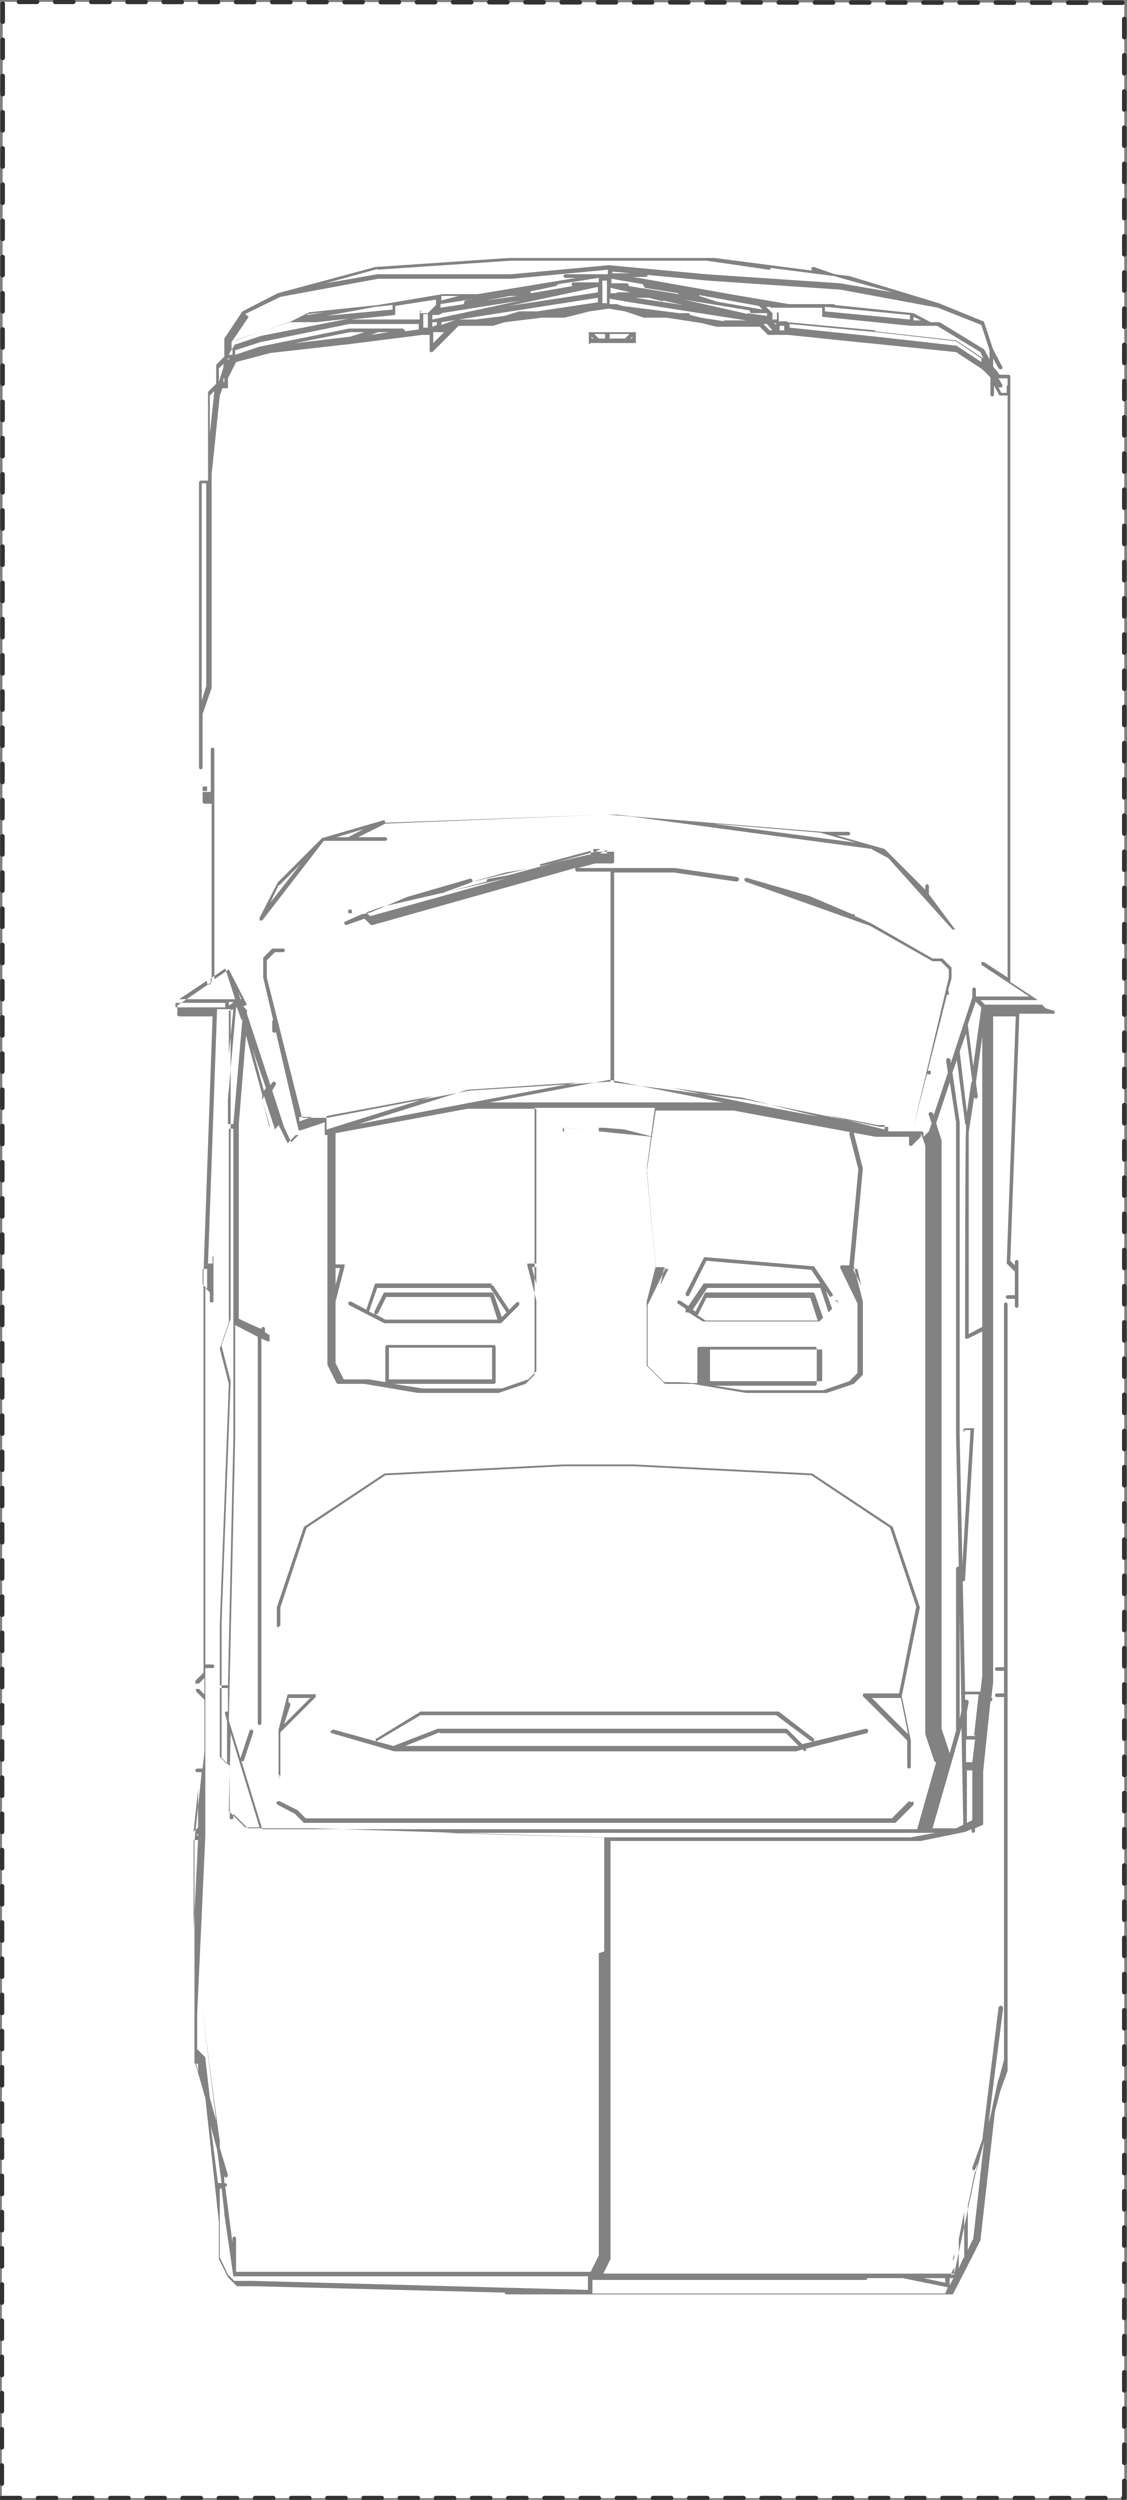
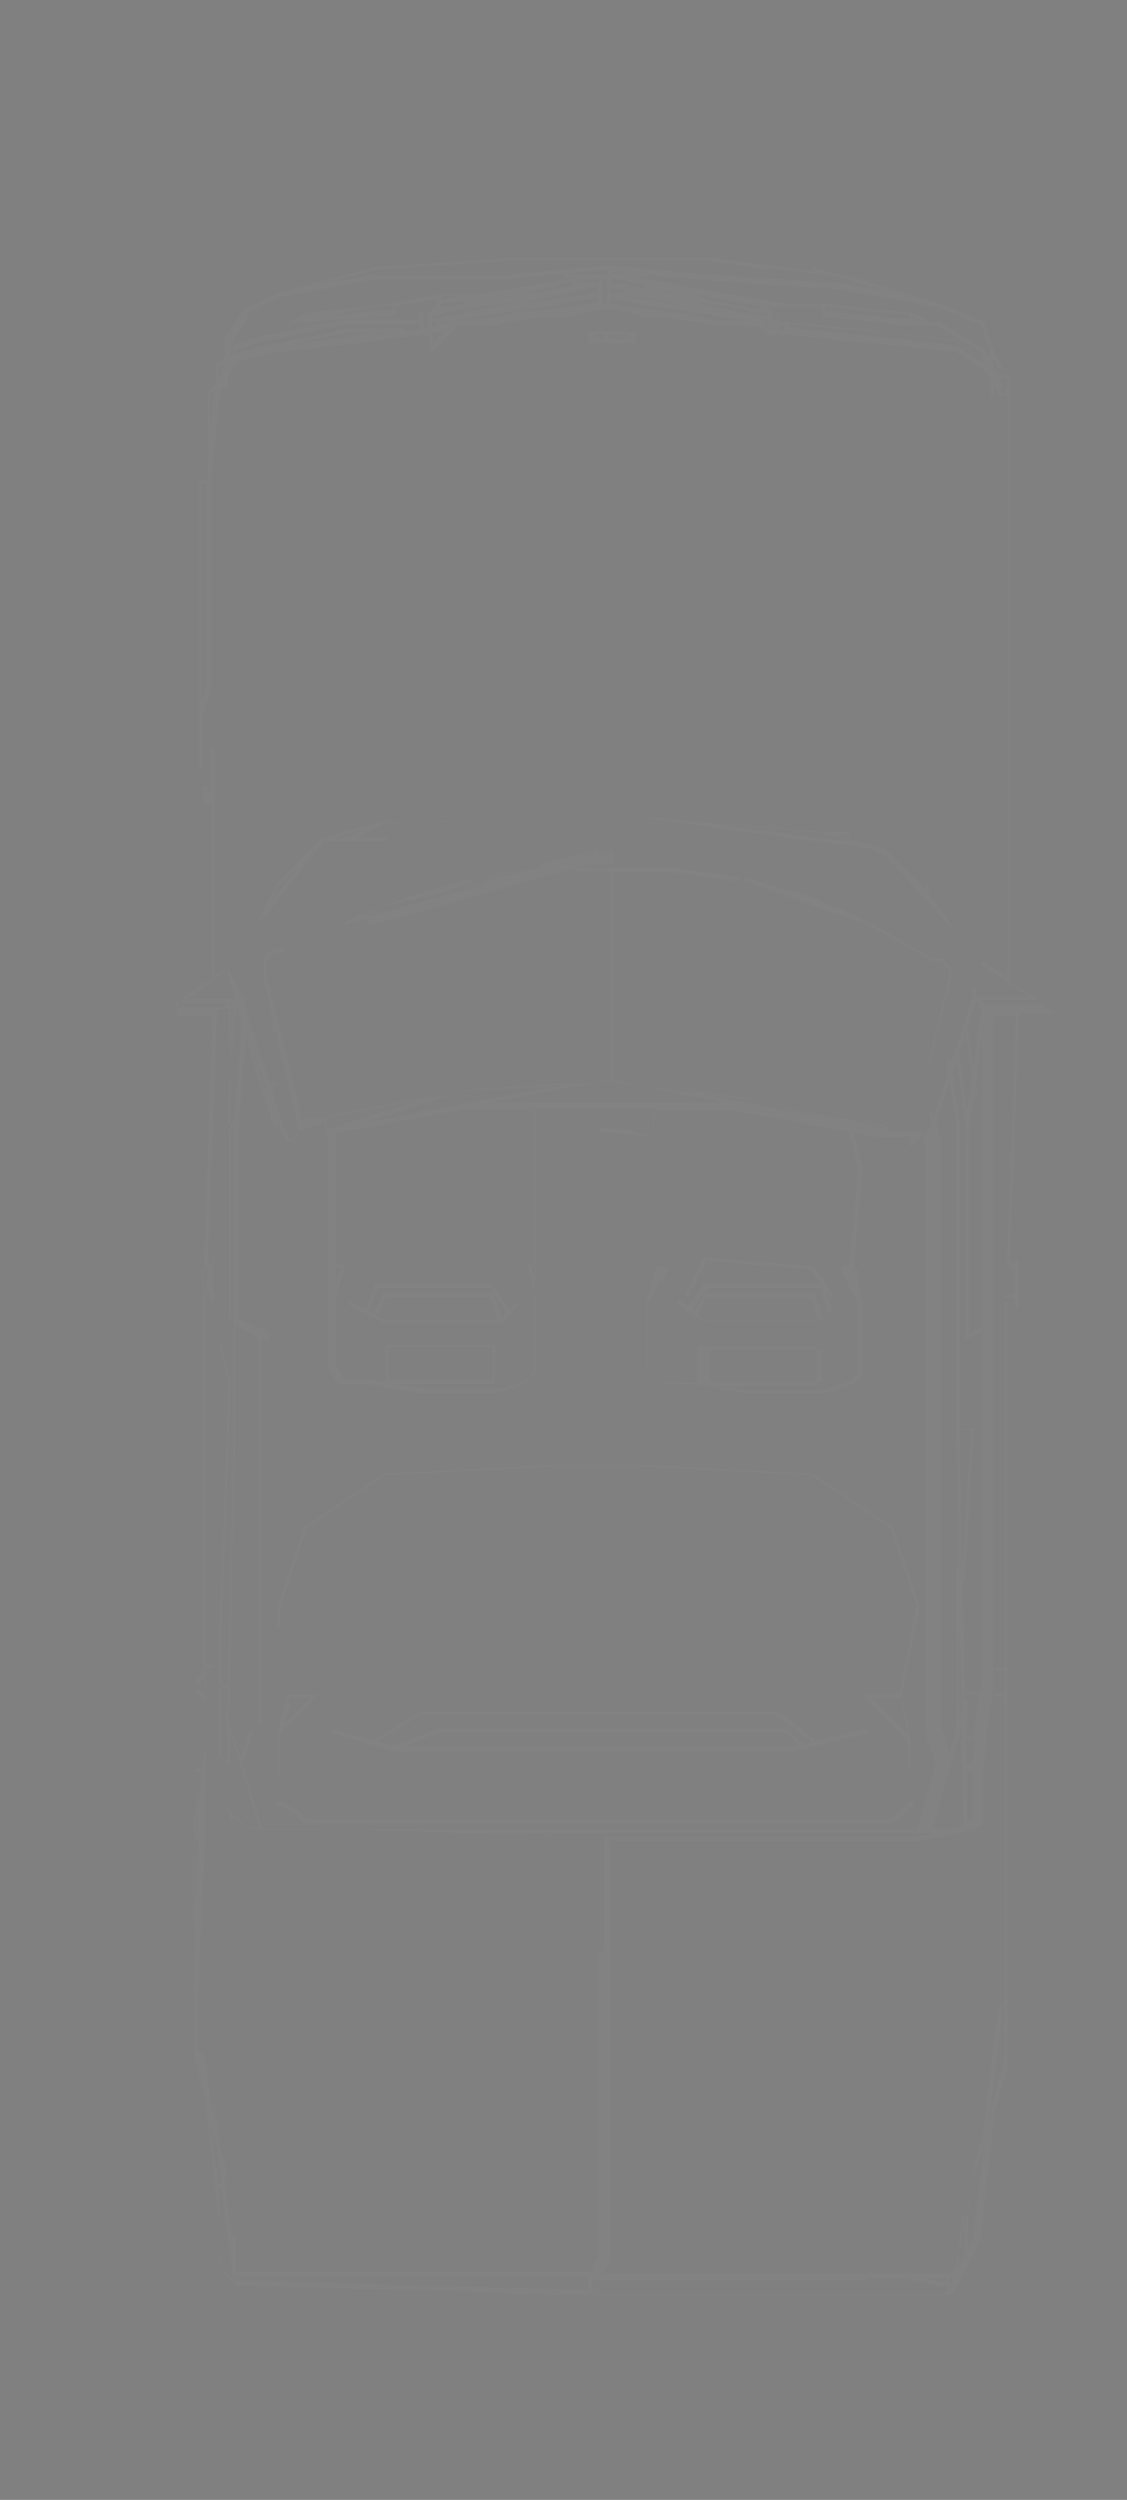
<svg xmlns="http://www.w3.org/2000/svg" id="P290" viewBox="0 0 124.6 276.2">
  <rect x="0" y="0" width="124.6" height="276.2" fill="#808080" stroke="none" />
  <defs>
    <style>.cls-1{fill:#fff;stroke:#323232;stroke-dasharray:0 0 2 2;stroke-linecap:round;stroke-linejoin:round;stroke-width:.5px;}.cls-2{fill:#828282;}</style>
  </defs>
  <g id="P288">
-     <polyline class="cls-1" points=".2 276 124.3 276 124.3 .3 .3 .2 .2 276" />
-   </g>
+     </g>
  <path class="cls-2" d="m115.6,111.4l-1-1s0,0,0,0h0s-2.9-1.9-2.9-1.9V41.6c0-.1-.1-.2-.2-.2h-1c0-.1-.7-.9-.7-.9v-.9l.6,1.1c0,0,.1.1.2.1s0,0,.1,0c.1,0,.2-.2.1-.3l-1-1.9-1-3c0,0,0-.1-.1-.1l-4.9-2-9.9-3-1.6-.2-2.3-.8c-.1,0-.2,0-.3.1,0,.1,0,.2.1.3h0s-10.8-1.4-10.8-1.4h-22.7l-14.8,1-10.8,2.9h0s0,0,0,0l-3.9,2s0,0,0,0c0,0,0,0,0,0,0,0,0,0,0,0,0,0,0,0,0,0l-2,3s0,0,0,.1v1.9l-.9.9s0,0,0,0c0,0,0,0,0,.2,0,0,0,0,0,0h0s0,0,0,0h0v1h0s0,0,0,0h0v.9l-.9.9s0,0,0,0c0,0,0,0,0,.2s0,0,0,0v9.6h-.8c-.1,0-.2.1-.2.2v30.5h0s0,0,0,0,0,0,0,0v1c0,.1.1.2.2.2s.2-.1.2-.2v-5.9l1-2.9s0,0,0,0v-12.8s0,0,0,0,0,0,0,0v-9.8s0,0,0,0,0,0,0,0v-1l.9-8.7s0,0,0,0c0,0,0,0,0,0,0,0,0,0,0,0l.3-.8h.5s0,0,0,0c0,0,0,0,.1,0,0,0,0,0,0-.2s0,0,0,0v-.9l.9-1.8,3.8-1,8.9-1,7.9-1h.8v1.7c0,0,0,.2.1.2,0,0,0,0,0,0,0,0,.1,0,.2,0l2.9-2.9h3.8s0,0,0,0l1.3-.4,4.1-.5h2.5s2.8-.7,2.8-.7l2.1-.3,1.8.3,2.1.7s0,0,0,0h2s0,0,0,0h.5l3.9.6,1.6.4h4.8l.9.9s0,0,.2,0h1s1,0,1,0l8.7.9s0,0,0,0c0,0,0,0,0,0,0,0,0,0,.1,0,0,0,0,0,0,0h0s0,0,0,0h0s9.8,1,9.8,1l2.9,1.9h0s0,0,0,0h0s.9.9.9.9v1.9c0,.1.1.2.2.2s.2-.1.2-.2v-1l.6,1.1s0,0,0,0c0,0,0,0,0,0,0,0,0,0,0,0,0,0,0,0,.1,0,0,0,0,0,0,0s0,0,0,0h.8v7.6s0,0,0,0,0,0,0,0v33.5s0,0,0,0,0,0,0,0v3.9s0,0,0,0,0,0,0,0v19.3l-2.6-1.7c-.1,0-.2,0-.3,0,0,.1,0,.2,0,.3l5.3,3.5h-5.9v-.8c0-.1-.1-.2-.2-.2s-.2.1-.2.2v.9l-2.4,7.3v-.4c0-.1-.2-.2-.3-.2-.1,0-.2.1-.2.3l.2,1.3-1.6,4.8v-.3c-.2-.1-.3-.2-.4-.1-.1,0-.2.2-.1.3l.3.9-.3.9-.6.6v-.4c0-.1-.1-.2-.2-.2h-3.7v-.5h2.7c0,0,.1,0,.1,0,0,0,0,0,0,0,0,0,0,0,0,0h0s0,0,0,0h0s3.7-14.6,3.7-14.6c0,0,0,0,0,0,0,0,.1,0,.2,0s0,0,0-.2,0-.1,0-.2c0,0,0,0-.1,0l.2-.7s0,0,0,0c0,0,0,0,0,0,0,0,0,0,0,0,0,0,0,0,0,0,0,0,0,0,0,0,0,0,0,0,0,0,0,0,0,0,0,0,0,0,0,0,0,0l.2-.7s0,0,0,0c0,0,0,0,0,0v-1c0,0,0-.1,0-.2l-1-1s0,0-.2,0h-.9l-6.8-3.9s0,0,0,0c0,0,0,0,0,0l-1.8-.8c0,0,0-.1,0-.2,0,0-.2,0-.3,0l-4.7-2-6.9-2c-.1,0-.2,0-.3.1,0,.1,0,.2.1.3l13.8,4.9,6.9,3.9s0,0,0,0c0,0,0,0,0,0s0,0,0,0h.9l.9.9v.9l-3.9,16.5h-3.7s-14.8-3-14.8-3c0,0,0,0,0,0,0,0,0,0,0,0l-14.6-1.9v-18.5s0,0,0,0,0,0,0,0v-4.7h6.6s6.9,1,6.9,1c.1,0,.2,0,.3-.2,0-.1,0-.2-.2-.3l-6.9-1h-10.7l1.9-.5h1.9c.1,0,.2-.1.2-.2v-1c0,0,0-.1,0-.1,0,0,0,0,0,0,0,0,0,0,0,0,0,0,0,0-.1,0,0,0,0,0,0,0h-2s0,0,0,0l-9.6,2.6-2.2.4c-.1,0-.2.1-.2.3,0,0,0,0,0,0l-5,1.3,3.3-1.2c.1,0,.2-.2.1-.3,0-.1-.2-.2-.3-.1l-6.9,2-4,1.7-.9.2h0s0,0-.1,0h0s0,0,0,0c0,0,0,0,0,0h0s0,0,0,0l-1.8.8c-.1,0-.2.2-.1.3,0,0,.1.1.2.1s0,0,0,0l2-.7.7.7s.1,0,.2,0,0,0,0,0l22.4-6.3s0,0,0,.2c0,.1.1.2.2.2h3.7v23.2l-15.6,1-15.7,3h-2.8l-3.9-15.5v-1.9l.9-.9h.9c.1,0,.2-.1.2-.2s-.1-.2-.2-.2h-1c0,0-.1,0-.2,0l-1,1s0,0,0,0c0,0,0,0,0,.2s0,0,0,0v2s1.1,4.7,1.1,4.7c0,0-.1,0-.1.2v1c0,.1.1.2.2.2s.2,0,.2-.1l2.5,10.8c0,0,0,.1.1.1,0,0,0,0,.1,0s0,0,0,0l2.7-.9v1.4h-2.7c0,0-.1,0-.2,0l-.8.8-.8-1.7-1.3-4,.4-.7c0-.1,0-.2-.1-.3-.1,0-.2,0-.3.1l-.2.3-2.6-7.9s0,0,0,0c0,0,0,0,0,0,0,0,0,0,0,0,0,0,0,0,0-.2s0-.1,0-.2,0,0,0,0h0s-.4-.4-.4-.4l.4-.2s0,0,0,0c0,0,0,0,0,0,0,0,0,0,0,0,0,0,0,0,0,0,0,0,0,0,0,0s0,0,0,0c0,0,0,0,0,0l-2-3.9s0,0,0,0c0,0,0,0,0,0,0,0,0,0,0,0,0,0,0,0,0,0,0,0,0,0,0,0,0,0,0,0,0,0,0,0,0,0,0,0,0,0,0,0,0,0l-1.6,1.1v-22.5s0,0,0,0,0,0,0,0v-2.9c0-.1-.1-.2-.2-.2s-.2.1-.2.2v4.7h-.8s0,0-.1,0c0,0,0,0,0,0h0s0,0,0,.1c0,0,0,0,0,0s0,0,0,0v1c0,.1.1.2.2.2h.8v19.7l-3.8,2.6s0,0,0,0c0,0,0,0,0,0,0,0,0,0,0,0,0,0,0,0,0,0v1c0,.1.1.2.2.2h3.7l-1,28.3h0s0,0,0,0h0s0,0,0,0h0v43.3h0s0,0,0,0,0,0,0,0v.9l-.9.9c0,0,0,.2,0,.3s.1,0,.2,0,.1,0,.2,0l.6-.6v1.4s0,0,0,0,0,0,0,0v.4l-.6-.6c0,0-.2,0-.3,0s0,.2,0,.3l.9.9v.9s0,0,0,0,0,0,0,0v4.9l-.2,1.8h-.6c-.1,0-.2.1-.2.2s.1.2.2.2h.5l-.8,7.6h0s0,0,0,0v24.6s0,0,0,0c0,0,0,0,0,0,0,0,0,0,0,0,0,0,0,0,0,0h.1l1.1,3.8,1.5,13.7v1h0s0,0,0,0v3s0,0,0,.1l1,2s0,0,0,0l1,1s0,0,.2,0h2l27.4.7s0,0,0,0c0,.1.1.2.2.2h49.2c0,0,.2,0,.2-.1l2-3.9,1-2s0,0,0,0l1.6-14.2.6-2.3.8-2.2s0,0,0,0c0,0,0,0,0,0s0,0,0,0v-4.9s0,0,0,0,0,0,0,0v-27.6s0,0,0,0,0,0,0,0v-3s0,0,0,0,0,0,0,0v-5.9s0,0,0,0,0,0,0,0v-43.3c0-.1-.1-.2-.2-.2s-.2.1-.2.2v40.1h-.8c-.1,0-.2.1-.2.2s.1.2.2.2h.8v2.5h-.8c-.1,0-.2.1-.2.2s.1.2.2.2h.8v40.1l-.6,2.2v-.2s0,0,0,0c0,0,0,0,0,0,0,0,0,0,0,0,0,0,0,0,0,0,0,0,0,0,0,0,0,0,0,0,0,0,0,0,0,0,0,0,0,0,0,0,0,0,0,0,0,0,0,0,0,0,0,0,0,0l-.9,4.2-.2.7,1.6-12.6c0-.1,0-.2-.2-.3-.1,0-.2,0-.3.2l-1.8,14.6-1.1,3.1c0,.1,0,.2.1.3,0,0,0,0,0,0,0,0,.2,0,.2-.1l.3-.7-2.6,12.2h-38.8l.8-1.6s0,0,0-.1v-46.1h34.3s4.9-1,4.9-1c0,0,0,0,0,0,0,0,0,0,0,0l.7-.3h0c0,.3.1.4.2.4h0c.1,0,.2-.1.2-.2v-.3s.9-.4.9-.4c0,0,0,0,0,0,0,0,0,0,0,0,0,0,0,0,0,0,0,0,0,0,0,0v-5.9l.8-7.7s0,0,0,0c.1,0,.2-.1.2-.2h0s0,0,0,0c0,0,0-.1,0-.2,0,0,0,0,0,0,0,0,0,0,0,0,0,0,0,0-.1,0l.2-1.7s0,0,0,0c0,0,0,0,0,0v-73.6h2.5l-1,27.3s0,0,0,0c0,0,0,0,0,0,0,0,0,0,0,0,0,0,0,0,0,0l.9.9v2.6h-.8c-.1,0-.2.1-.2.2s.1.2.2.2h.8v.8c0,.1.1.2.2.2s.2-.1.2-.2v-4.9c0-.1-.1-.2-.2-.2s-.2.1-.2.2v.4l-.5-.5,1-27.3h3.7c0,0,.1,0,.2,0,0,0,0-.2,0-.3Zm-4.3-68.8s0,0,0,0,0,0,0,0v.8h-.6l-.3-.6c0,0,.1,0,.2,0s0,0,.1,0c.1,0,.2-.2.1-.3l-.4-.7h0s0,0,.2,0h.8v.8Zm-14.5-6.1s0,0,0,0h0s0,0,0,0c0,0,0,0,0,0l-9.7-.9c0,0,0-.1-.2-.1h-.8v-.8s0,0,0,0c0,0,0,0,0,0,0,0,0-.1-.1-.2,0,0,0,0,0,0,0,0,0,0,0,0,0,0,0,0-.1,0,0,0,0,0,0,0,0,0,0,0,0,.1,0,0,0,0,0,0v.7h-.5v-.7s0,0,0,0c0,0,0,0,0,0,0,0,0,0,0,0,0,0,0,0,0,0h0s0,0,0,0c0,0,0,0,0,0l-.7-.7h.5c0,.1,0,.1,0,.1,0,0,0,0,0,0s0,0,0,0h5.7v.8h0s0,0,0,0c0,0,0,.1,0,.2,0,0,0,0,0,0,0,0,0,0,0,0l9.8,1s0,0,0,0h0s0,0,0,0,0,0,0,0h2s0,0,0,0,0,0,0,0h.9l4.8,2.9.3.7h0s0,0,0,0h0s-3-2-3-2c0,0,0,0-.1,0l-8.9-1Zm-10.1,0h-.5v-.5h.5v.5Zm-2.3-.7h.4c0,0,.6.7.6.7h-.3l-.7-.7Zm-4.3-.3l-2.6-.4-1.2-.3s0,0,0,0c0-.1-.1-.2-.2-.2h-1l-6.3-.8-.6-.2c0,0-.2,0-.2,0h-.6v-.6l2.3.4,12.8,2h.4c0,0-2.9,0-2.9,0Zm-56.9,8.2l.5-.5-.5,4.7v-4.3Zm1-2.1v-.9l.5-.5v.4l-.5,1.6v-.6Zm42.9-10.6v2.5h-.5s0-.8,0-.8v-1.7h.5Zm.5-1l10.6,1,14.7,1,10.8,2,4.8,1.9.9,2.8v1l-.6-1.1s0,0,0,0l-4.9-3s0,0-.1,0h-.9l-1.9-1s0,0,0,0c0,0,0,0,0,0l-8.7-.9c0,0,0-.1-.2-.1h-4.9l-5.9-1h0s0,0,0,0c0,0,0,0,0,0,0,0,0,0,0,0,0,0,0,0,0,0,0,0,0,0,0,0,0,0,0,0,0,0,0,0,0,0,0,0,0,0,0,0,0,0,0,0,0,0,0,0,0,0,0,0,0,0h0s-11.3-2-11.3-2h1.4c.1,0,.2-.1.2-.2s-.1-.2-.2-.2h-3.7v-.5Zm23.6,3.9l9.4.9v.5l-9.4-.9v-.5Zm9.8,1.1l.8.4h-.8v-.4Zm-27.7-1.8l2.2.5-5.3-.8h1.5l1.6.4Zm2.6-.4h.4c0,0-.4,0-.4,0Zm-4.7-1l3.8.6s0,0,0,.1,0,0,0,0l-5.5-.9s0,0,0-.1c0-.1-.1-.2-.2-.2h-1.7v-.5l3.5.6s0,0,0,0c0,.1,0,.2.2.3Zm-3.7,0l2.2.5h-1.4c0,0-.1,0-.2.1h-.6v-.6Zm18.3,3.9v.2l-.2-.2h.2Zm-3.1-1l-7.1-1.6,7.3,1.2s0,0,0,.1c0,.1.1.2.2.2h1.7v.3l-2.2-.3Zm-3.5-1.4l-1.9-.6s0,0,0-.1h0s6.6,1.2,6.6,1.2l.4.4-5.2-.9Zm-32.6,1c-.1,0-.2.1-.2.2v.8h-7.6s4.9-.5,4.9-.5c0,0,0,0,0,0,0,0,0,0,0,0,0,0,0,0,0,0,0,0,0,0,0,0v-1l4.5-.7v.6l-.9.9h-.9Zm-20.9,4.9h-.4l.4-.8s0,0,0,0v.8Zm-.3.4l-.2.2v-.2h.2Zm.5-1.4s0,0,0,0c0,0,0,0,0,0,0,0,0,0,0,0l.3-.7,5.8-1.9h2.9s0,0,0,0l3.7-.4-9.7,1.9-3,1Zm30.6-5.5h.7l-3.5.5,2.7-.5Zm9.6-.4l-9.8,1.5,9.8-2.1v.5Zm-17.5,2.4c0,0,.1,0,.2,0,0,0,0,0,0,0,0,0,0,0,0-.1l8.8-1.4-9.8,2.1v-.5h.8Zm-.3-.6h.1c0-.1,0,0,0,0h-.1Zm-13.3,1l6.5-1.2,1.9-.2v.5l-8.4.8Zm12.8.5h.5c0,0,0,.3,0,.3l-.5.2v-.5Zm18.3-4.4h-2.7c-.1,0-.2.1-.2.2s0,.1.1.2l-1.7.3-2.9.5c0,0,0-.1-.1-.2l2.9-.6c0,0,.1-.1.2-.2l4.5-.7v.5Zm-14.6,2c-.1,0-.2.1-.2.3s0,0,0,.1l-2.6.4v-.4l3.8-.6-1.1.2Zm-2.7,0v-.5h1.9l-1.9.5Zm-14.8,1.5l1.9-.2-1.9.3v-.2Zm-1.3,3.2l6-1.2h1.6l-1.6.5-5.9.7Zm9-1.2h1.3l-2,.3.8-.3Zm2.9-.4h-6s-9.9,2-9.9,2l-2.7.9v-.5l2.8-.9,9.8-2h7.7v.6l-1.5.2c0-.1-.1-.2-.2-.2Zm2.2-.8h0s0,0,0,0h0v-.8h.5v.7s0,0,0,0,0,0,0,0v.8h-.5s0-.8,0-.8Zm3.7-.2s0,0,0,0c0,0,0,0,0,0l-1.7.6v-.3l17.3-2.7v.5l-6.7,1h-2s0,0,0,0l-1.6.5-3.2.4h-2Zm-8.8-5.5l14.8-1h10.8s0,0,0,0,0,0,0,0h10.8s6.9,1,6.9,1c.1,0,.2,0,.2-.2l7,.9.7.2,5.8,1.6-5.8-1-14.8-1-10.8-1s0,0,0,0c0,0,0,0,0,0l-10.8,1h-14.8s-5.7,1-5.7,1l5.8-1.6Zm-14.6,4.9l3.9-1.9,10.8-2h14.8s10.6-1,10.6-1v.5h-4.7c-.1,0-.2.1-.2.2s.1.2.2.2h1.2l-10.9,1.8s0,0,0,0c0,0,0,0,0,0s0,0,0,0c0,0,0,0,0,0,0,0,0,0,0,0,0,0,0,0,0,0,0,0,0,0,0,0,0,0,0,0,0,0h-3.9s0,0,0,0,0,0,0,0h0l-5.9,1-1.2.2-7.6.8s0,0,0,0c0,0,0,0,0,0,0,0,0,0,0,0l-2,1-5.9,2c0,0-.1,0-.1.1l-.6,1.1v-.9l1.9-2.8Zm-4.3,41.1l-.5,1.6v-24h.5v9.6s0,0,0,0,0,0,0,0v12.7Zm2-34v.4h-.1v-.4Zm23.1-3.9v-1.2h1.2l-1.2,1.2Zm57.9.3s0,0,0,0h0s0,0,0,0h0s0,0,0,0l-8.9-1-9.6-1v-.4l9.6.9h0s8.8,1,8.8,1l2.8,1.9v.4l-2.6-1.7s0,0,0,0Zm-38.7,56.1h-.8l.8-.4v.4Zm-.7-.5l-.8.4v-.4h.8Zm-1.2.6l-5.5,1.3s0,0,0-.1c0,0,0-.1,0-.1l5.6-1.5v.5Zm-9.3,2l2.4-.4-6.4,1.5,4-1.1Zm-15,4.8l-.4-.4,1.7-.6,13.9-3.2-15.1,4.2Zm-18-13.8h-.5v-.5h.5v.5Zm86,23.6l-.5-.5h6.3l.5.5h-6.3Zm-2.6,78l-.2.9v-11.6l.2,10.7Zm.5,3.2h1s0,0,0,0l-.3,2.5h-.7v-2.5Zm1.1-.4s0,0,0,0h-1s0,0,0,0v-2.7c0,0,.2-1,.2-1,0-.1,0-.2-.2-.3,0,0-.1,0-.2,0v-.6s0,0,0,0h1.5l-.5,4.5Zm.7-45.2l-1.5.8v-22.3s.6-3.9.6-3.9c0,0,.1.2.2.2s0,0,0,0c.1,0,.2-.1.2-.3l-.2-1.5.7-5.1v32.1Zm-.7-35.9l.6.6-.9,6.5-.6-4.6.9-2.6Zm-.5,8.8l-.5,3.4-.8-6.7.7-2,.7,5.3Zm-1.6-2.3l.9,6.9c0,0,0,.1.1.2v.8c-.1,0-.1,22.6-.1,22.6,0,0,0,.2.1.2,0,0,0,0,.1,0s0,0,.1,0l1.6-.8v38l-.2,1.8h-1.6s0,0-.1,0l-.6-28.4v-34.5s-.8-5.5-.8-5.5l.5-1.4Zm-.8,2.3l.7,4.5v34.5l.3,14.6s0,0-.1,0c-.1,0-.2.1-.2.2v17.7c0,0,0,.1,0,.2l-.7,2.5-.9-2.7v-65s0,0,0,0l-.6-1.9,1.5-4.5Zm-8,4.8h.8v.5l-6.4-1.6,5.6,1.1Zm-14.8-3l8.4,2.1-8.3-1.6-8-1.6,7.9,1.1Zm-28.1.5l13.3-2.5,12.5,2.5h-25.8Zm5.2,20.1l-.5-1.9h.5v1.9Zm0-12.9v10.6h-.8c0,0-.1,0-.2,0,0,0,0,.1,0,.2l1,3.9v7.8l-.9.9-2.9,1h-8.8s-3.2-.5-3.2-.5h11.1c.1,0,.2-.1.2-.2v-3.9c0-.1-.1-.2-.2-.2h-11.8c-.1,0-.2.1-.2.2v3.9s0,0,0,0l-1.8-.3h-2.8l-.9-1.8v-6.8s1-3.9,1-3.9c0,0,0-.1,0-.2,0,0-.1,0-.2,0h-.8v-14.5l14.6-2.7h7.6v6.7Zm-16.3,23.4v-3.5h11.4v3.5h-11.4Zm-6.9-29.1l11.8-2.2-11.8,3.7v-1.5Zm15.6-2.9l12.1-.8-12.2,2.3-12,2.3,12.1-3.8Zm-14.6,19.7h.5l-.5,1.9v-1.9Zm-4.1-16.7h1.5l-1.4.5v-.5Zm-2.2.9l1,2s0,0,0,0c0,0,0,0,0,0,0,0,0,0,0,0,0,0,0,0,0,0,0,0,0,0,0,0,0,0,0,0,0,0,0,0,0,0,0,0,0,0,0,0,0,0,0,0,0,0,0,0l.9-.9h2.8s0,0,0,0c0,0,0,0,0,0h.7c0-.1,0,14.5,0,14.5,0,0,0,0,0,0s0,0,0,0v10.8s0,0,0,.1l1,2c0,0,.1.1.2.1h2.9s5.9,1,5.9,1h8.9s0,0,0,0l3-1s0,0,0,0l1-1s0,0,0-.2v-29.3h13.3l-.9,6.7,1,10.8-1,3.9s0,0,0,0v6.9c0,0,0,.1,0,.2l2,2s0,0,.2,0h2.9s5.9,1,5.9,1h8.9s0,0,0,0l3-1s0,0,0,0l1-1s0,0,0-.2v-7.9s0,0,0,0c0,0,0,0,0,0l-1-3.9,1-10.8s0,0,0,0c0,0,0,0,0,0l-1-3.9c0-.1-.1-.2-.3-.2-.1,0-.2.2-.2.3l1,3.9-1,10.6h-.8c0,0-.2,0-.2.1s0,.1,0,.2l1.9,3.9v7.7l-.9.9-2.9,1h-8.8s-3.2-.5-3.2-.5h11.1c.1,0,.2-.1.2-.2v-3.9c0-.1-.1-.2-.2-.2h-12.8c-.1,0-.2.1-.2.2v3.8h-.8c0-.1-2.9-.1-2.9-.1l-1.8-1.8v-6.7l1.9-3.9c0,0,0-.2,0-.2s-.1-.1-.2-.1h-.8l-1-10.6,1-6.7h8.6l15.7,2.9h0s0,0,0,0h0s0,0,0,0c0,0,0,0,0,0h3.7v.8c0,0,0,.2.1.2,0,0,0,0,0,0,0,0,.1,0,.2,0l1-1s0,0,0,0v-.3c.1,0,.5,1.3.5,1.3v65s0,0,0,0l1,3c0,0,.1.1.2.1l-2.1,7.4H29l-2.3-7.5s0,0,.1,0c0,0,0,0,0,0,0,0,.2,0,.2-.2l1-3c0-.1,0-.2-.1-.3-.1,0-.2,0-.3.1l-1,3s0,0,0,.1l-1.3-4.2.7-31.3v-12.4s2.5,1.3,2.5,1.3v42.7c0,.1.1.2.2.2s.2-.1.2-.2v-42.5l.7.3s0,0,.1,0c0,0,0,0,.1,0,0,0,0,0,0,0,0,0,0,0,0,0s0,0,0,0c0,0,0,0,0,0v-23.6s0,0,0,0l-.8-3.1.2-.4,1.2,3.7Zm42.7,15.9h.4l-.9,1.8.4-1.8Zm21.3,0l.4,1.8-.9-1.8h.4Zm-16.3,12.4v-3.5h12.4v3.5h-12.4Zm-12.3,63.2s0,0,0,0,0,0,0,0v33.4l-.9,1.8H26.1v-3.7c0-.1-.1-.2-.2-.2s-.2.1-.2.2v.5l-.8-6.2h0c.1,0,.2-.1.2-.2s-.1-.2-.2-.2h-.1v-.8c-.1,0,0,0,0,0,0,0,.1.2.2.2s0,0,0,0c.1,0,.2-.2.2-.3l-.9-3v-.9c-.1,0-2.1-15.8-2.1-15.8,0,0,0,0,0,0,0,0,0,0,0,0s0,0,0,0c0,0,0,0,0,0,0,0,0,0,0,0,0,0,0,0,0,0,0,0,0,0,0,0,0,0,0,0,0,0,0,0,0,0,0,0,0,0,0,0,0,0,0,0,0,0,0,0s0,0,0,0c0,0,0,0,0,0l1.7,13.7-.7-2.5-.5-4.4h0c0,0,0,0,0-.1l-.9-.9v-1.9s0,0,0,0,0,0,0,0v-2l.9-19.6s0,0,0-.1,0,0,0-.1v-.9s0-6.9,0-6.9v-10.6h.8c.1,0,.2-.1.2-.2s-.1-.2-.2-.2h-.8v-41.6l.5.5v.9c0,.1,0,.2.2.2,0,0,0,0,0,0h0s0,0,0,0c0,0,.2,0,.2-.1,0,0,0,0,0,0s0,0,0,0v-3.9s0,0,0,0,0,0,0,0v-1s0,0,0-.1c0,0,0,0,0,0,0,0,0,0,0,0,0,0,0,0,0,0s0,0,0,0c0,0-.1,0-.1,0s0,0,0,0c0,0,0,0,0,0v.8h-.5l1-28.1h1.5v34.2l-1,2.9s0,0,0,.1l1,3.9-1,26.6v14.8c0,0,0,.1,0,.2l.9.9v4.8s0,0,0,0v.9c0,.1,0,.2.2.2h0c.1,0,.2,0,.2-.2v-.4s1.6,1.6,1.6,1.6c0,0,0,0,.2,0h6.9l32.3,1v12.6Zm-43.3-73.4l-.5-.5v-1.7h.5v2.2Zm-1.5,70.9v-2.4s0,0,0,0,0,0,0,0v-7.6s.5,0,.5,0l-.5,10Zm.5-10.5h-.2l.2-.2v.2Zm0-.9l-.5.5.5-4.7v4.3Zm2.2,39.3s0,0,0,0l-.8-6.3.7,2.6.5,3.7h-.4Zm1.7-130.5h0c0,.1-.5.4-.5.4v-.4h.5Zm3.1,10.8s0,0,.1,0,0,0,0,0l.8,2.8v23.2l-.5-.3v-.4c0-.1-.1-.2-.2-.2s-.2.1-.2.2h0c0,.1-2.5-1.1-2.5-1.1v-21.5s.8-9.8.8-9.8l1.8,6.6v.2c-.1.1,0,.2,0,.3Zm-3.4,70l3.2,10.4h-1.6l-1.8-1.8.2-8.5Zm-.5,3.3l-.7-.7v-7.6s.8,0,.8,0c0,0,0,0,.1,0v2.6c0,0-.1,0-.2,0-.1,0-.2.2-.1.3l.2.8v4.7Zm.2-8.6s0,0-.1,0h-.8v-6.7s1-26.6,1-26.6c0,0,0,0,0,0l-1-3.9,1-2.9s0,0,0,0c0,0,0,0,0,0s0,0,0,0v-21.4h.5v34.2l-.6,27.4Zm.1-74.5l.5-.2-.5,5v-4.7Zm1.5.9l-1,11.6h-.6v-2.7l.9-10.2h.1c0,0,0,0,0,0l.5,1.4Zm2.4,8l-1.3-4.7,1.5,4.3-.2.3Zm-2.5-10.2h-.1l-.3-.8.4.8Zm-3.8-2v.2c0,.1.1.2.2.2s.2-.1.2-.2v-.5l1.6-1.1,1.1,3.4h-6.2l3-2Zm-3.5,2.4h5.5v.5h-5.5v-.5Zm2.3,117.2h.2v1.2c.1,0-.2-1.2-.2-1.2Zm4.4,24.2l-.9-.9-.9-1.9v-7.6h.2l.3,2.6s0,.1,0,.2l1,6.9h0s0,0,0,0h0s0,0,0,0c0,0,0,0,0,0,0,0,0,0,0,0,0,0,0,0,0,0,0,0,0,0,0,0,0,0,0,0,0,0s0,0,0,0h39.2v1.5l-37.2-1h-1.9Zm76-.5h2.4v.5l-2.4-.5Zm3.4-.4h-.4l.4-.8v.8Zm0-1.8l-.2.3.2-.8v.5Zm-.5,3v-.8h.4l-.4.8s0,0,0,0c0,0,0,0,0,0Zm1.5-3l-.5,1.1v-3c0,0,0-.1,0-.2l.6-3v5Zm1-2l-.5,1.1h0s0,0,0,0c0,0,0,0,0,0v-4.9l.8-3.8c0,0,.2,0,.2-.2l.8-3.1-1.2,10.8Zm-11.6,4.2s0,0,0,0,0,0,0,0h3.9l4.9,1s0,0,0,0c0,0,.1,0,.1,0,0,0,0,0,0,0,0,0,0,0,0,0l-.3.7h-39v-1.5h30.3Zm4.9-48.7h-34.5l-17.7-.5h54.8l-2.7.5Zm4.9-1h-2.6l3.2-11.1.2,10.7-.8.4Zm1.1-6.4h.7v5.5l-.6.3v-5.8Z" />
  <path class="cls-2" d="m106.6,158h.7l-1,16.5c0,.1,0,.2.2.2h0c.1,0,.2,0,.2-.2l1-16.7s0,0,0,0c0,0,0,0,0,0,0,0,0,0,0,0,0,0,0,0,0,0,0,0,0,0,0,0,0,0,0,0,0,0,0,0,0,0,0,0,0,0,0,0,0,0h-1c-.1,0-.2.1-.2.2s.1.2.2.2Z" />
-   <path class="cls-2" d="m102.5,118.3s0,0,0,.2,0,.1,0,.2c0,0,.1,0,.2,0s.1,0,.2,0c0,0,0-.1,0-.2s0-.1,0-.2c0,0-.2,0-.3,0Z" />
  <path class="cls-2" d="m100.5,199l-1.9,1.9H33.8l-.9-.9s0,0,0,0l-2-1c-.1,0-.2,0-.3.1s0,.2.1.3l1.9,1,1,1s0,0,.2,0h65c0,0,.1,0,.2,0l2-2c0,0,0-.2,0-.3s-.2,0-.3,0Z" />
  <path class="cls-2" d="m36.5,191.2c0,.1,0,.2.2.3l6.9,2s0,0,0,0h44.4s.7-.2.7-.2h.1c0,.2.2.2.3.1s0-.1,0-.2l6.7-1.7c.1,0,.2-.2.2-.3,0-.1-.1-.2-.3-.2l-7,1.7-1.7-1.7s0,0-.2,0h-38.4s0,0,0,0l-4.9,1.9-1.9-.5s0,0,0,0l4.9-2.9h39.3l3.9,2.9c0,0,.2,0,.3,0,0,0,0-.2,0-.3l-3.9-3s0,0-.1,0h-39.4s0,0-.1,0l-4.9,3c-.1,0-.1.2,0,.3,0,0,0,0,0,0l-4.7-1.3c-.1,0-.2,0-.3.2Zm12.1.3h38.3l1.4,1.4h-.4c0,0-43.1,0-43.1,0l3.8-1.5Z" />
  <path class="cls-2" d="m92.7,143.9l-.7.7-.7-2,.4.6c0,.1.2.1.3,0,.1,0,.1-.2,0-.3l-2-3c0,0-.1,0-.2,0l-11.8-1c0,0-.2,0-.2.1l-2,3.9c0,.1,0,.2.1.3,0,0,0,0,.1,0,0,0,.2,0,.2-.1l1.9-3.8,11.6,1,1,1.5h-12.7c0,0-.1,0-.2,0l-1.7,2.5-.9-.6c-.1,0-.2,0-.3,0,0,.1,0,.2,0,.3l.9.6h0c0,.1,0,.3,0,.4.1,0,.2,0,.3,0h0s1.6,1,1.6,1c0,0,0,0,.1,0h12.8s0,0,0,0c0,0,0,0,0,0,0,0,0,0,0,0l2-2c0,0,0-.2,0-.3s-.2,0-.3,0Zm-14.5-1.6h12.5l.9,2.7-.6.6-.9-2.6c0,0-.1-.2-.2-.2h-11.8c0,0-.2,0-.2.1l-1,2s0,0,0,0l-.3-.2,1.6-2.4Zm-1,2.9s0,0,0,0l.9-1.8h11.5l.8,2.5h-12.4l-.9-.6Z" />
  <path class="cls-2" d="m42.5,90.6h0s0,0,0,0l-6.9,2s0,0,0,0c0,0,0,0,0,0l-4.9,4.9s0,0,0,0c0,0,0,0,0,0l-2,3.9c0,.1,0,.2,0,.3,0,0,0,0,.1,0,0,0,.1,0,.2,0l6.8-8.8h6.8c.1,0,.2-.1.2-.2s-.1-.2-.2-.2h-3l3-1.5,24.5-1,2.6.2,26.7,3.6c0,0,0,.1.1.1l1.7.9,7.1,7.9s.1,0,.2,0,0,0,.1,0c0,0,0,0,0,0,0,0,0,0,0,0,0,0,0,0,0,0,0,0,0,0,0,0,0,0,0,0,0,0,0,0,0,0,0,0l-2.9-3.9v-.9c0-.1-.1-.2-.2-.2s-.2.1-.2.2v.4l-4.5-4.5s0,0,0,0c0,0,0,0,0,0l-5.3-1.5h1.3c.1,0,.2-.1.2-.2s-.1-.2-.2-.2h-2.9l-21-1.7-1.7-.2c0,0-.1,0-.2,0h-.8c0,0-24.6.9-24.6.9,0,0,0,0,0,0Zm-11.6,7.2l2.3-2.3-3.3,4.2.9-1.9Zm7.6-5.3h-1.3l3-.9-1.7.9Zm52.2-.5l3.9,1.1-15.8-2.1,11.9,1Z" />
  <path class="cls-2" d="m65.2,37.9s0,0,0,0h1s0,0,0,0,0,0,0,0h1s0,0,0,0,0,0,0,0h2s0,0,0,0,0,0,0,0h1s0,0,0,0c0,0,0,0,.1,0,0,0,0,0,0,0,0,0,0,0,0,0,0,0,0,0,0,0,0,0,0,0,0-.1v-1s0,0,0-.1c0,0,0,0,0,0,0,0-.1,0-.2,0h-4.9s0,0,0,0c0,0,0,0-.1,0s0,.1,0,.2v1s0,0,0,0c0,0,0,0,0,.1,0,0,.1,0,.2,0Zm.2-.7l.2.2h-.2v-.2Zm2-.3h2.2l-.5.5h-1.7v-.5Zm2.5.5h-.2l.2-.2v.2Zm-3,0h-.7l-.5-.5h1.2v.5Z" />
  <path class="cls-2" d="m62.3,124.6l9.8,1s0,0,0,0,0,0,0,0h0s0,0,0,0c0,0,0,0,.1,0,0,0,0,0,0,0,0,0,0,0,0,0,0,0,0,0,0,0,0,0,0,0,0,0,0,0,0,0,0,0,0,0,0,0,0,0,0,0,0,0,0,0,0,0,0,0,0,0l-3.9-1s0,0,0,0c0,0,0,0,0,0h-2s0,0-.1,0c0,0,0,0,0,0,0,0,0,0,0,.2s0,.1,0,.2l-3.8-.4c-.1,0-.2,0-.2.2s0,.2.2.2Zm4.9,0h1l.9.2-2.3-.2h.4Z" />
  <path class="cls-2" d="m54.4,141.8h-12.8c0,0-.2,0-.2.2l-.9,2.7-1.7-.9c-.1,0-.2,0-.3.1,0,.1,0,.2.1.3l3.9,2s0,0,.1,0h12.8s0,0,0,0c0,0,0,0,0,0,0,0,0,0,0,0l2-2c0,0,0-.2,0-.3s-.2,0-.3,0l-.8.8-1.8-2.7c0,0-.1,0-.2,0Zm-12.9,3.4c.1,0,.2,0,.3-.1l.9-1.8h11.5l.8,2.5h-12.4l-1.1-.6Zm14,.4l-.9-2.6c0,0-.1-.2-.2-.2h-11.8c0,0-.2,0-.2.1l-1,2c0,.1,0,.2,0,.3l-.6-.3.9-2.6h12.5l1.8,2.7-.6.6Z" />
-   <path class="cls-2" d="m38.5,100.5s0,0,0,.2,0,.1,0,.2c0,0,.1,0,.2,0s.1,0,.2,0c0,0,0,0,0-.2s0-.1,0-.2c0,0-.2,0-.3,0Z" />
  <path class="cls-2" d="m30.8,196.4c.1,0,.2-.1.2-.2v-4.8l3.9-3.9c0,0,0-.2,0-.3s-.1,0-.2,0h-2.9s0,0,0,0c0,0,0,0,0,0,0,0,0,0,0,0,0,0,0,0,0,0,0,0,0,0,0,0,0,0,0,0,0,0,0,0,0,0,0,0l-1,3.9s0,0,0,0c0,0,0,0,0,0v4.9c0,.1.1.2.2.2Zm1.1-8.3s0,0,0,0v-.5h2.4l-2.9,2.9.7-2.1c0-.1,0-.2-.1-.3Z" />
  <path class="cls-2" d="m30.8,179.7c.1,0,.2-.1.2-.2v-1.9l2.9-8.8,8.7-5.8,19.6-1h7.9l19.6,1,8.7,5.8,2.9,8.7-1.9,9.6h-3.8c0,0-.2,0-.2.1,0,0,0,.2,0,.2l4.9,4.9v2.9c0,.1.1.2.2.2s.2-.1.2-.2v-2.9s0,0,0,0h0s-1-4.9-1-4.9l2-9.8s0,0,0,0c0,0,0,0,0,0l-3-8.9s0,0,0,0c0,0,0,0,0,0l-8.9-5.9s0,0,0,0c0,0,0,0,0,0l-19.7-1s0,0,0,0c0,0,0,0,0,0h-7.9s0,0,0,0c0,0,0,0,0,0,0,0,0,0,0,0l-19.7,1s0,0,0,0c0,0,0,0,0,0l-8.9,5.9s0,0,0,0c0,0,0,0,0,0l-3,8.9s0,0,0,0v2c0,.1.1.2.2.2Zm69.6,11.9l-4-4h3.2l.8,4Z" />
</svg>